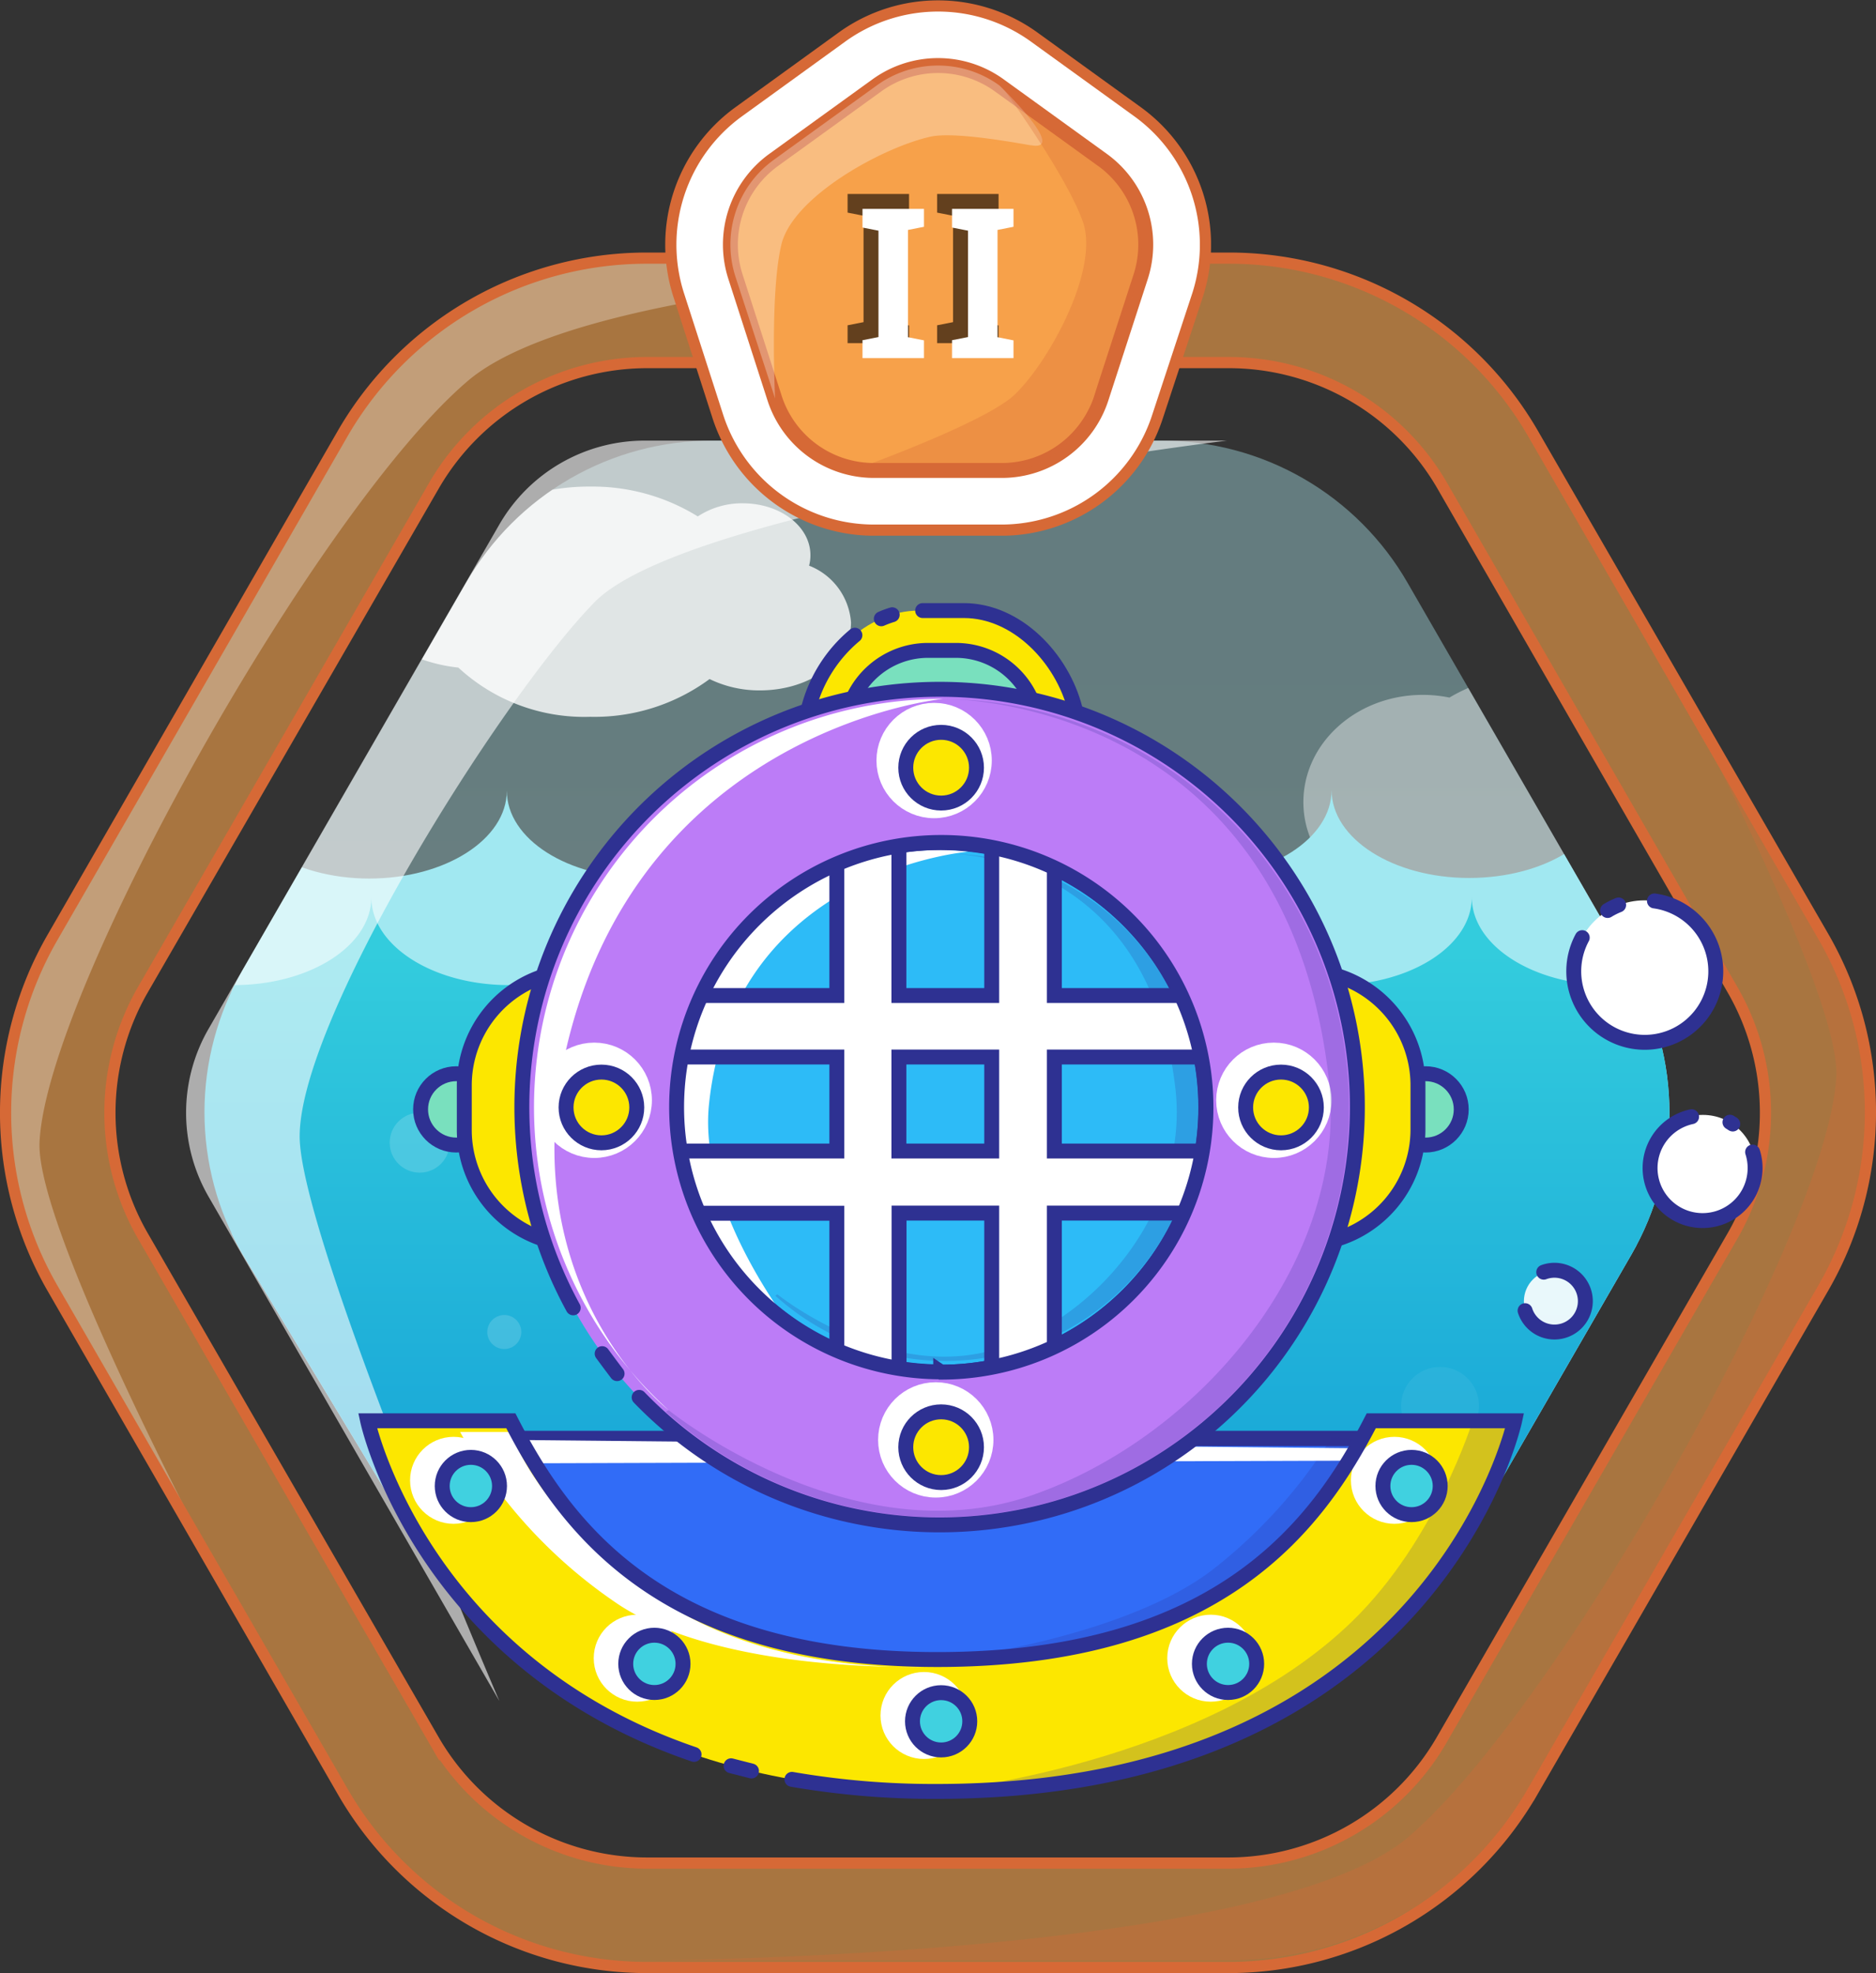
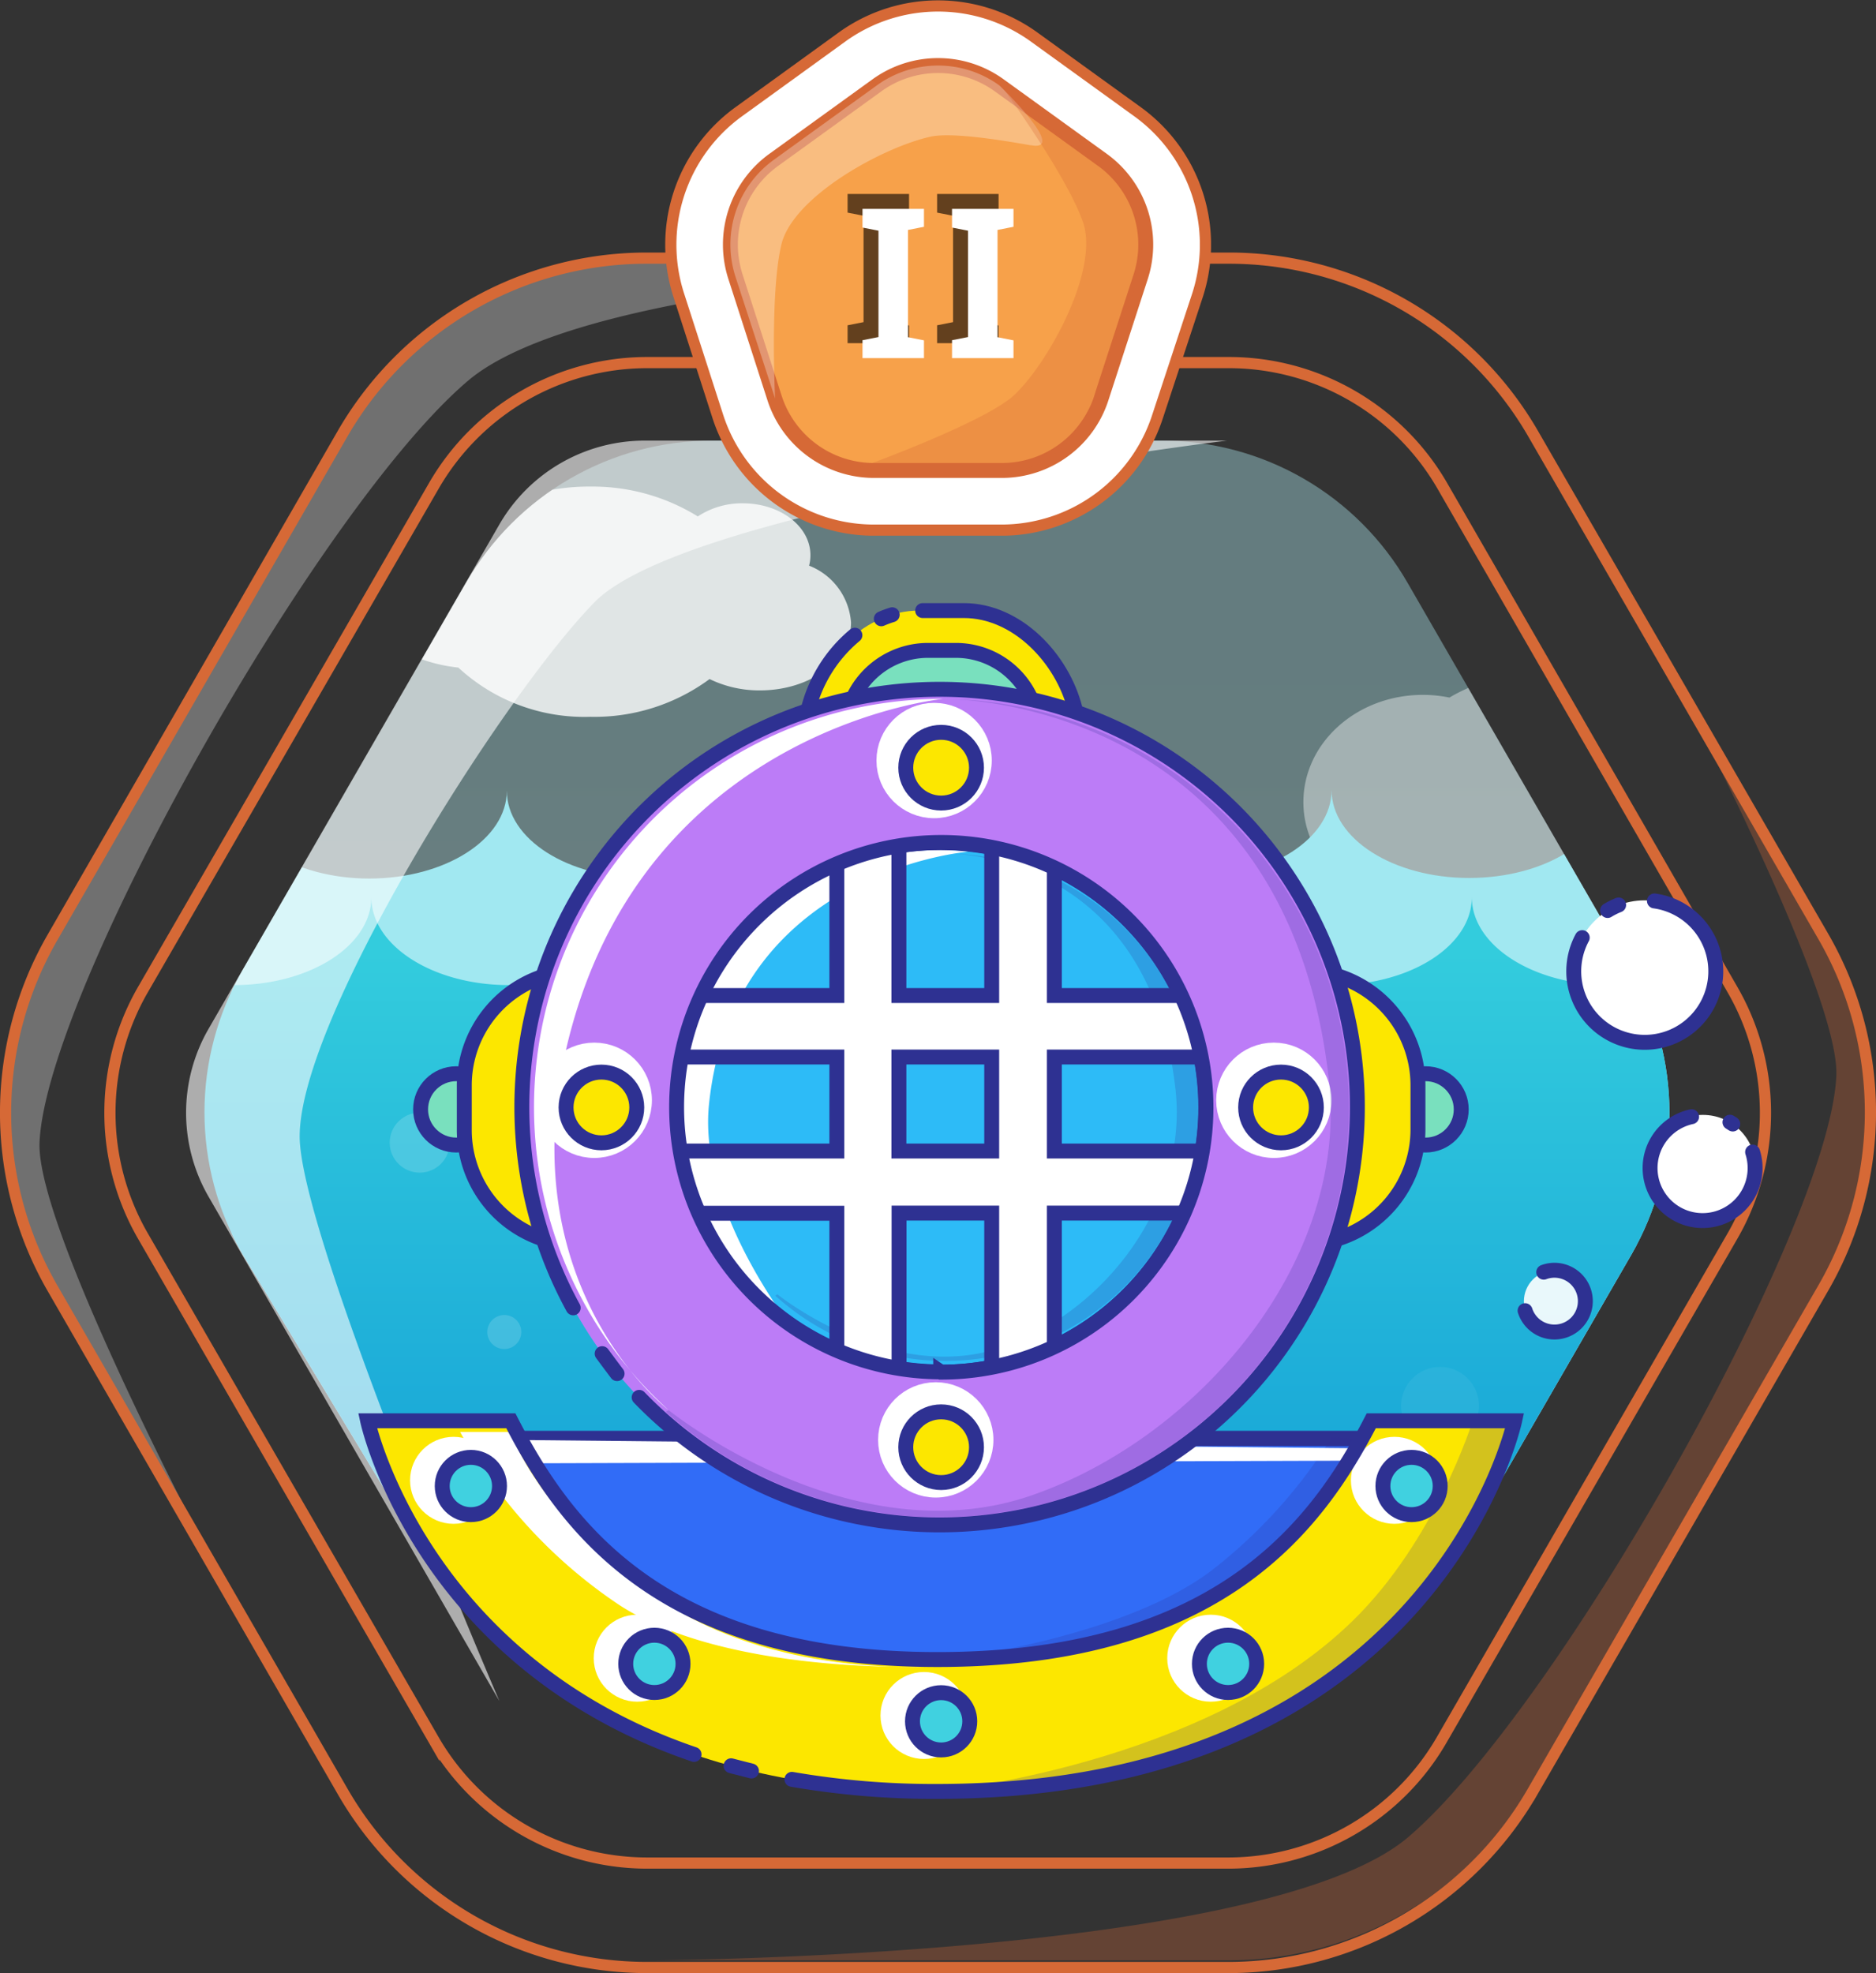
<svg xmlns="http://www.w3.org/2000/svg" xmlns:xlink="http://www.w3.org/1999/xlink" viewBox="0 0 125.74 132.23">
  <rect x="0" y="0" width="125.74" height="132.23" fill="#333333" stroke="none" />
  <defs>
    <style>.cls-1,.cls-20,.cls-30,.cls-33{fill:none;}.cls-2{clip-path:url(#clip-path);}.cls-11,.cls-3,.cls-4,.cls-8{opacity:0.4;}.cls-3{fill:url(#linear-gradient);}.cls-10,.cls-11,.cls-12,.cls-13,.cls-14,.cls-15,.cls-16,.cls-17,.cls-18,.cls-24,.cls-28,.cls-31,.cls-32,.cls-36,.cls-4,.cls-5,.cls-9{fill:#fff;}.cls-5{opacity:0.8;}.cls-6{fill:#a1e8f1;}.cls-7{fill:url(#linear-gradient-2);}.cls-9{opacity:0.14;}.cls-10,.cls-11,.cls-12,.cls-13,.cls-14,.cls-15,.cls-16,.cls-17,.cls-35,.cls-9{mix-blend-mode:overlay;}.cls-10{opacity:0.38;}.cls-12{opacity:0.18;}.cls-13{opacity:0.23;}.cls-14{opacity:0.45;}.cls-15{opacity:0.48;}.cls-16{opacity:0.21;}.cls-17{opacity:0.47;}.cls-18,.cls-35,.cls-38{opacity:0.6;}.cls-19{fill:#316cf7;}.cls-20,.cls-21,.cls-22,.cls-26,.cls-27,.cls-28{stroke:#2e3192;}.cls-20,.cls-21,.cls-22,.cls-26,.cls-27,.cls-28,.cls-30,.cls-31{stroke-linecap:round;}.cls-20,.cls-21,.cls-22,.cls-26,.cls-27,.cls-28,.cls-30,.cls-31,.cls-33,.cls-34{stroke-miterlimit:10;}.cls-21{fill:#79e0be;}.cls-22{fill:#40d1e0;}.cls-23{fill:#2e3192;opacity:0.2;}.cls-25,.cls-26{fill:#fce700;}.cls-27{fill:#2dbbf7;}.cls-29{fill:#bc7cf7;}.cls-30,.cls-31{stroke:#fff;stroke-width:1.99px;}.cls-32{opacity:0.9;}.cls-33,.cls-34{stroke:#d66936;}.cls-33{stroke-width:0.75px;}.cls-34,.cls-39{fill:#f7a14a;}.cls-36,.cls-37{opacity:0.3;}.cls-37{fill:#d66936;}</style>
    <clipPath id="clip-path">
      <path id="SVGID" class="cls-1" d="M71.31.69H41.25a19,19,0,0,0-16.47,9.51l-15,26a19,19,0,0,0,0,19l10.87,18c3.4,5.88,28.9,18,35.7,18h0c6.79,0,32.57-11.86,36-17.74l10.53-18.23a19,19,0,0,0,0-19l-15-26A19,19,0,0,0,71.31.69Z" />
    </clipPath>
    <linearGradient id="linear-gradient" x1="56.28" y1="14.98" x2="56.28" y2="76.21" gradientUnits="userSpaceOnUse">
      <stop offset="0" stop-color="#ace9f0" />
      <stop offset="1" stop-color="#d9fff8" />
    </linearGradient>
    <linearGradient id="linear-gradient-2" x1="53.75" y1="34.97" x2="53.75" y2="80.77" gradientUnits="userSpaceOnUse">
      <stop offset="0" stop-color="#3cd" />
      <stop offset="1" stop-color="#119cd6" />
    </linearGradient>
    <symbol id="dive_-_small" data-name="dive - small" viewBox="0 0 111.69 99.48">
      <g id="dive-2" data-name="dive">
        <g class="cls-2">
          <rect id="sky" class="cls-3" x="9.36" width="93.84" height="99.48" />
          <g id="clouds">
            <path class="cls-4" d="M90.68,17.91a8.89,8.89,0,0,0-1.79-.18c-4.42,0-8,3.22-8,7.19,0,3.6,3,6.59,6.8,7.11a11,11,0,0,0,8.84,4.28,11.14,11.14,0,0,0,8-3.28,6.21,6.21,0,0,0,2.69.93c-2.66-6.51-7.34-11.83-11.14-17.62A11.31,11.31,0,0,0,90.68,17.91Z" />
            <path class="cls-5" d="M47.76,9.07a2.71,2.71,0,0,0,.09-.7c0-1.92-2-3.48-4.55-3.48a5.38,5.38,0,0,0-3,.88,13.39,13.39,0,0,0-7.2-2A14,14,0,0,0,27.24,5a11.44,11.44,0,0,0-1.79-.14c-4.42,0-8,2.49-8,5.55,0,2.78,3,5.09,6.8,5.49a12.42,12.42,0,0,0,8.84,3.3,13,13,0,0,0,8-2.53,7.62,7.62,0,0,0,3.37.76c3.38,0,6.11-2,6.11-4.56A4.43,4.43,0,0,0,47.76,9.07Z" />
          </g>
          <g id="water">
            <path class="cls-6" d="M101.24,24.15C101.24,27.4,97.11,30,92,30s-9.22-2.64-9.22-5.89c0,3.26-4.13,5.89-9.22,5.89s-9.22-2.64-9.22-5.89c0,3.26-4.13,5.89-9.22,5.89s-9.22-2.64-9.22-5.89c0,3.26-4.13,5.89-9.22,5.89S27.5,27.4,27.5,24.15c0,3.26-4.13,5.89-9.22,5.89S9.06,27.4,9.06,24.15V95H107.5V29.73C103.86,28.94,101.24,26.74,101.24,24.15Z" />
            <path class="cls-7" d="M101.4,37.18c-5.09,0-9.22-2.64-9.22-5.89,0,3.26-4.13,5.89-9.22,5.89s-9.22-2.64-9.22-5.89c0,3.26-4.13,5.89-9.22,5.89s-9.22-2.64-9.22-5.89c0,3.26-4.13,5.89-9.22,5.89s-9.22-2.64-9.22-5.89c0,3.26-4.13,5.89-9.22,5.89s-9.22-2.64-9.22-5.89c0,3.26-4.13,5.89-9.22,5.89S0,34.54,0,31.29V95H107.5V35.7A12.51,12.51,0,0,1,101.4,37.18Z" />
          </g>
          <g id="water_inner_bubbles" data-name="water inner  bubbles" class="cls-8">
            <circle class="cls-9" cx="90.05" cy="65.38" r="2.61" />
            <circle class="cls-10" cx="27.33" cy="60.43" r="1.14" />
            <circle class="cls-11" cx="21.66" cy="47.74" r="2.01" />
            <circle class="cls-12" cx="18.65" cy="73.21" r="1.97" />
            <circle class="cls-13" cx="47.43" cy="77.62" r="1.66" />
            <circle class="cls-11" cx="31.55" cy="69.4" r="2.21" />
            <circle class="cls-10" cx="79.52" cy="40.67" r="2.21" />
            <circle class="cls-14" cx="95.51" cy="77.02" r="1.05" />
            <circle class="cls-14" cx="85.79" cy="87.36" r="1.65" />
            <circle class="cls-11" cx="68.28" cy="75.96" r="1.05" />
            <circle class="cls-15" cx="59.85" cy="80.18" r="0.84" />
            <circle class="cls-16" cx="59.85" cy="93.35" r="2.61" />
            <circle class="cls-11" cx="23.48" cy="88.17" r="1.27" />
            <circle class="cls-17" cx="36.88" cy="85.71" r="1.83" />
          </g>
        </g>
        <path class="cls-18" d="M27,85.16,7.51,51.36a11.25,11.25,0,0,1,0-11.25L27,6.31A11.25,11.25,0,0,1,36.77.69h39S39.67,5.1,33.38,11.52,13.11,40.18,13.63,47.74,27,85.16,27,85.16Z" />
        <g id="dive_mask" data-name="dive mask">
          <polygon class="cls-19" points="86.45 67.56 26.48 67.56 30.5 78.8 56.61 86.52 85.06 77.04 86.45 67.56" />
          <polygon class="cls-20" points="86.45 67.56 26.48 67.56 30.5 78.8 56.61 86.52 85.06 77.04 86.45 67.56" />
          <circle class="cls-21" cx="24.11" cy="45.51" r="2.39" />
          <circle class="cls-21" cx="89.08" cy="45.51" r="2.39" />
          <line class="cls-22" x1="19.05" y1="67.56" x2="94.17" y2="67.56" />
          <path class="cls-23" d="M56.9,82.38c17.63,0,25.55-9.47,28.92-16l-1.31,1.21-1.71-.11a34.13,34.13,0,0,1-7.63,8.59C69.27,80.93,56.9,82.38,56.9,82.38Z" />
          <polygon class="cls-24" points="20.51 67.59 21.7 69.25 88.35 69.04 90.23 68.28 20.51 67.59" />
          <path class="cls-25" d="M85.44,66.38c-3.61,7-10.18,16-29.08,16-18.56,0-25-9-28.59-16h-9.6s5.32,24.84,38.15,24.84c33.42,0,38.74-24.84,38.74-24.84Z" />
          <path class="cls-26" d="M82,36.29a7.69,7.69,0,0,1,6.57,7.61v3A7.69,7.69,0,0,1,82,54.46" />
          <path class="cls-26" d="M31.22,36.29a7.69,7.69,0,0,0-6.57,7.61v3a7.69,7.69,0,0,0,6.54,7.6" />
          <path class="cls-25" d="M65.58,18.64c-.85-3.33-3.86-6.56-7.45-6.56h-3c-3.61,0-6.64,3.21-7.46,6.6" />
          <circle class="cls-27" cx="56.61" cy="45.38" r="17.74" />
          <line class="cls-20" x1="62.65" y1="28.82" x2="62.65" y2="61.94" />
          <path class="cls-24" d="M58.43,28.24A17.75,17.75,0,0,0,47.35,61.1s-7.07-8.39-6.3-15.92C42.67,29.5,58.43,28.24,58.43,28.24Z" />
          <line class="cls-20" x1="50.58" y1="61.94" x2="50.58" y2="28.82" />
          <path class="cls-23" d="M45.63,57.9s7.59,6.14,15.1,3.54c7-2.43,12.42-9.79,11.59-17.26C70.51,28.1,57,28.37,57,28.37h-.1A17,17,0,1,1,45.5,58Z" />
          <line class="cls-20" x1="73.17" y1="51.42" x2="40.05" y2="51.42" />
          <line class="cls-20" x1="40.05" y1="39.34" x2="73.17" y2="39.34" />
          <path class="cls-21" d="M63,19.12a5.52,5.52,0,0,0-5.27-4.37H55.59a5.54,5.54,0,0,0-5.32,4.61" />
          <path class="cls-28" d="M75,42V37.88H64.2V27.1H60V37.88H53.78V27.1H49.62V37.88H38.46V42H49.62V48.3H38.46v4.17H49.62V63.24h4.17V52.46H60V63.24H64.2V52.46H75V48.3H64.2V42ZM60,48.3H53.78V42H60Z" />
          <path class="cls-29" d="M56.61,17.28A28.09,28.09,0,1,0,84.71,45.38,28.09,28.09,0,0,0,56.61,17.28Zm0,45.84A17.74,17.74,0,1,1,74.36,45.38,17.74,17.74,0,0,1,56.61,63.12Z" />
          <circle class="cls-30" cx="56.25" cy="67.66" r="2.87" />
          <path class="cls-20" d="M30.61,56a28,28,0,0,0,1.34,2.81m4.42,6A28,28,0,1,0,30.61,56m3.28,5.88q.5.68,1,1.34m21.69-.12A17.74,17.74,0,1,1,74.36,45.38,17.74,17.74,0,0,1,56.61,63.12Z" />
          <circle class="cls-26" cx="56.61" cy="68.15" r="2.37" />
          <circle class="cls-30" cx="56.14" cy="22.13" r="2.87" />
          <circle class="cls-30" cx="78.91" cy="44.9" r="2.87" />
          <path class="cls-24" d="M24.37,67.13h3.41S29.45,72.76,38,78.49c7.55,5.05,17.77,4.36,17.77,4.36S42.22,83.44,35,78.7A33.38,33.38,0,0,1,24.37,67.13Z" />
          <circle class="cls-26" cx="56.61" cy="22.61" r="2.37" />
          <circle class="cls-26" cx="79.39" cy="45.38" r="2.37" />
          <path class="cls-24" d="M38.35,65.67A27.36,27.36,0,0,1,56.73,18S37.51,19.88,31.9,39.82C27.05,57,38.35,65.67,38.35,65.67Z" />
          <path class="cls-23" d="M38.35,65.67s12.24,9.9,24.35,5.7C74,67.44,83.95,55.58,82.6,43.53,79.69,17.62,56.73,18,56.73,18h-.16A27.42,27.42,0,1,1,38.15,65.77Z" />
          <circle class="cls-30" cx="33.36" cy="44.9" r="2.87" />
          <circle class="cls-26" cx="33.84" cy="45.38" r="2.37" />
          <path class="cls-23" d="M56.32,91.22c33.42,0,38.74-24.84,38.74-24.84H92.24s-2.48,8-8.07,13.43C74.17,89.54,56.32,91.22,56.32,91.22Z" />
          <circle class="cls-31" cx="55.46" cy="86.13" r="1.92" />
          <circle class="cls-31" cx="36.24" cy="82.29" r="1.92" />
          <circle class="cls-31" cx="23.93" cy="70.37" r="1.92" />
          <circle class="cls-31" cx="74.68" cy="82.29" r="1.92" />
          <circle class="cls-31" cx="86.99" cy="70.37" r="1.92" />
          <circle class="cls-22" cx="56.61" cy="86.52" r="1.92" />
          <circle class="cls-22" cx="37.39" cy="82.67" r="1.92" />
          <circle class="cls-22" cx="25.09" cy="70.75" r="1.92" />
          <circle class="cls-22" cx="75.84" cy="82.67" r="1.92" />
          <circle class="cls-22" cx="88.14" cy="70.75" r="1.92" />
          <circle class="cls-24" cx="107.67" cy="49.4" r="3.52" />
          <circle class="cls-32" cx="97.74" cy="58.37" r="2.07" />
          <circle class="cls-24" cx="103.76" cy="36.26" r="4.76" />
-           <path class="cls-20" d="M95.67,58.37" />
          <path class="cls-20" d="M97,56.42A2.07,2.07,0,1,1,95.75,59" />
          <path class="cls-20" d="M111,48.37A3.52,3.52,0,1,1,106.91,46" />
          <path class="cls-20" d="M109.48,46.37l.19.12" />
          <path class="cls-20" d="M101.28,32.18a4.75,4.75,0,0,1,.74-.37" />
          <path class="cls-20" d="M104.42,31.54A4.76,4.76,0,1,1,99.58,34" />
          <path class="cls-20" d="M46.61,90.41a55.81,55.81,0,0,0,9.7.81c33.42,0,38.74-24.84,38.74-24.84H85.44c-3.61,7-10.18,16-29.08,16-18.56,0-25-9-28.59-16h-9.6s3.45,16.08,21.88,22.36" />
          <path class="cls-20" d="M42.53,89.5l1.37.35" />
          <path class="cls-20" d="M50.83,13.73a9.45,9.45,0,0,0-3.11,4.91" />
          <path class="cls-20" d="M53.33,12.36a6.78,6.78,0,0,0-.73.27" />
          <path class="cls-20" d="M65.58,18.64c-.85-3.33-3.86-6.56-7.45-6.56H55.37" />
        </g>
      </g>
    </symbol>
    <symbol id="dives_-_small" data-name="dives - small" viewBox="0 0 111.69 99.48">
      <use id="dive_-_small-3" data-name="dive - small" width="111.69" height="99.48" xlink:href="#dive_-_small" />
    </symbol>
    <symbol id="level_2" data-name="level 2" viewBox="0 0 36.59 35.9">
      <path class="cls-24" d="M14,35.53a11,11,0,0,1-10.46-7.6L.92,19.8a11,11,0,0,1,4-12.3l6.91-5a11,11,0,0,1,12.93,0l6.92,5a11,11,0,0,1,4,12.3L33,27.93a11,11,0,0,1-10.46,7.6Z" />
      <path class="cls-33" d="M14,35.53a11,11,0,0,1-10.46-7.6L.92,19.8a11,11,0,0,1,4-12.3l6.91-5a11,11,0,0,1,12.93,0l6.92,5a11,11,0,0,1,4,12.3L33,27.93a11,11,0,0,1-10.46,7.6Z" />
      <path class="cls-34" d="M14,31.53a7,7,0,0,1-6.66-4.84L4.72,18.56a7,7,0,0,1,2.54-7.83l6.92-5a7,7,0,0,1,8.23,0l6.92,5a7,7,0,0,1,2.54,7.83l-2.64,8.13a7,7,0,0,1-6.66,4.84Z" />
      <g class="cls-35">
        <path d="M12.23,14.25V13h4.12v1.2l-1.07.21V21.6l1.07.21V23H12.23v-1.2l1.07-.21V14.46Z" />
      </g>
      <path class="cls-24" d="M13.23,15.25V14h4.12v1.2l-1.07.21V22.6l1.07.21V24H13.23v-1.2l1.07-.21V15.46Z" />
      <path class="cls-36" d="M24.51,9.74c-2.57-.46-5.45-.86-6.72-.58-3.18.7-9.23,4-10,7.24s-.42,10.3-.42,10.3L4.72,18.56a7,7,0,0,1,2.54-7.83l6.92-5a7,7,0,0,1,8.23,0h0s4.67,4.49,2.1,4" />
      <path class="cls-37" d="M22.71,6l6.65,5.37a7,7,0,0,1,2.14,7.95l-3.05,8a7,7,0,0,1-6.89,4.49L13,31.36s8.7-3.12,10.52-5C25.83,24.07,29.11,18,28,14.86S22.71,6,22.71,6Z" />
      <g class="cls-35">
        <path d="M18.23,14.25V13h4.12v1.2l-1.07.21V21.6l1.07.21V23H18.23v-1.2l1.07-.21V14.46Z" />
      </g>
      <path class="cls-24" d="M19.23,15.25V14h4.12v1.2l-1.07.21V22.6l1.07.21V24H19.23v-1.2l1.07-.21V15.46Z" />
    </symbol>
  </defs>
  <title>dives - small - 2</title>
  <g id="Layer_2" data-name="Layer 2">
    <g id="dive">
      <g class="cls-38">
-         <path class="cls-39" d="M82.39,131.86h-39A23.54,23.54,0,0,1,23,120.12L3.51,86.32a23.54,23.54,0,0,1,0-23.48L23,29A23.54,23.54,0,0,1,43.36,17.3h39A23.54,23.54,0,0,1,102.72,29l19.51,33.8a23.54,23.54,0,0,1,0,23.48l-19.51,33.8A23.54,23.54,0,0,1,82.39,131.86ZM43.36,24.3a16.52,16.52,0,0,0-14.27,8.24L9.57,66.34a16.52,16.52,0,0,0,0,16.48l19.51,33.8a16.52,16.52,0,0,0,14.27,8.24h39a16.52,16.52,0,0,0,14.27-8.24l19.51-33.8a16.52,16.52,0,0,0,0-16.48L96.66,32.54A16.52,16.52,0,0,0,82.39,24.3Z" />
-       </g>
+         </g>
      <path class="cls-36" d="M31.33,25.55c-10,8.53-28.22,40.85-28.68,51-.28,6.2,13.12,31,13.12,31L3.51,86.32a23.54,23.54,0,0,1,0-23.48L23,29A23.54,23.54,0,0,1,43.36,17.3h39S40.87,17.38,31.33,25.55Z" />
      <path class="cls-33" d="M82.39,131.86h-39A23.54,23.54,0,0,1,23,120.12L3.51,86.32a23.54,23.54,0,0,1,0-23.48L23,29A23.54,23.54,0,0,1,43.36,17.3h39A23.54,23.54,0,0,1,102.72,29l19.51,33.8a23.54,23.54,0,0,1,0,23.48l-19.51,33.8A23.54,23.54,0,0,1,82.39,131.86ZM43.36,24.3a16.52,16.52,0,0,0-14.27,8.24L9.57,66.34a16.52,16.52,0,0,0,0,16.48l19.51,33.8a16.52,16.52,0,0,0,14.27,8.24h39a16.52,16.52,0,0,0,14.27-8.24l19.51-33.8a16.52,16.52,0,0,0,0-16.48L96.66,32.54A16.52,16.52,0,0,0,82.39,24.3Z" />
      <use id="dives_-_small-3" data-name="dives - small" width="111.69" height="99.48" transform="translate(6.47 28.84)" xlink:href="#dives_-_small" />
      <path class="cls-37" d="M94.4,123.11c10-8.53,28.22-40.85,28.68-51,.28-6.2-13.12-31-13.12-31l12.27,21.25a23.54,23.54,0,0,1,0,23.48l-19.52,33.8a23.54,23.54,0,0,1-20.33,11.74h-39S84.86,131.27,94.4,123.11Z" />
      <use width="36.59" height="35.9" transform="translate(44.58)" xlink:href="#level_2" />
    </g>
  </g>
</svg>